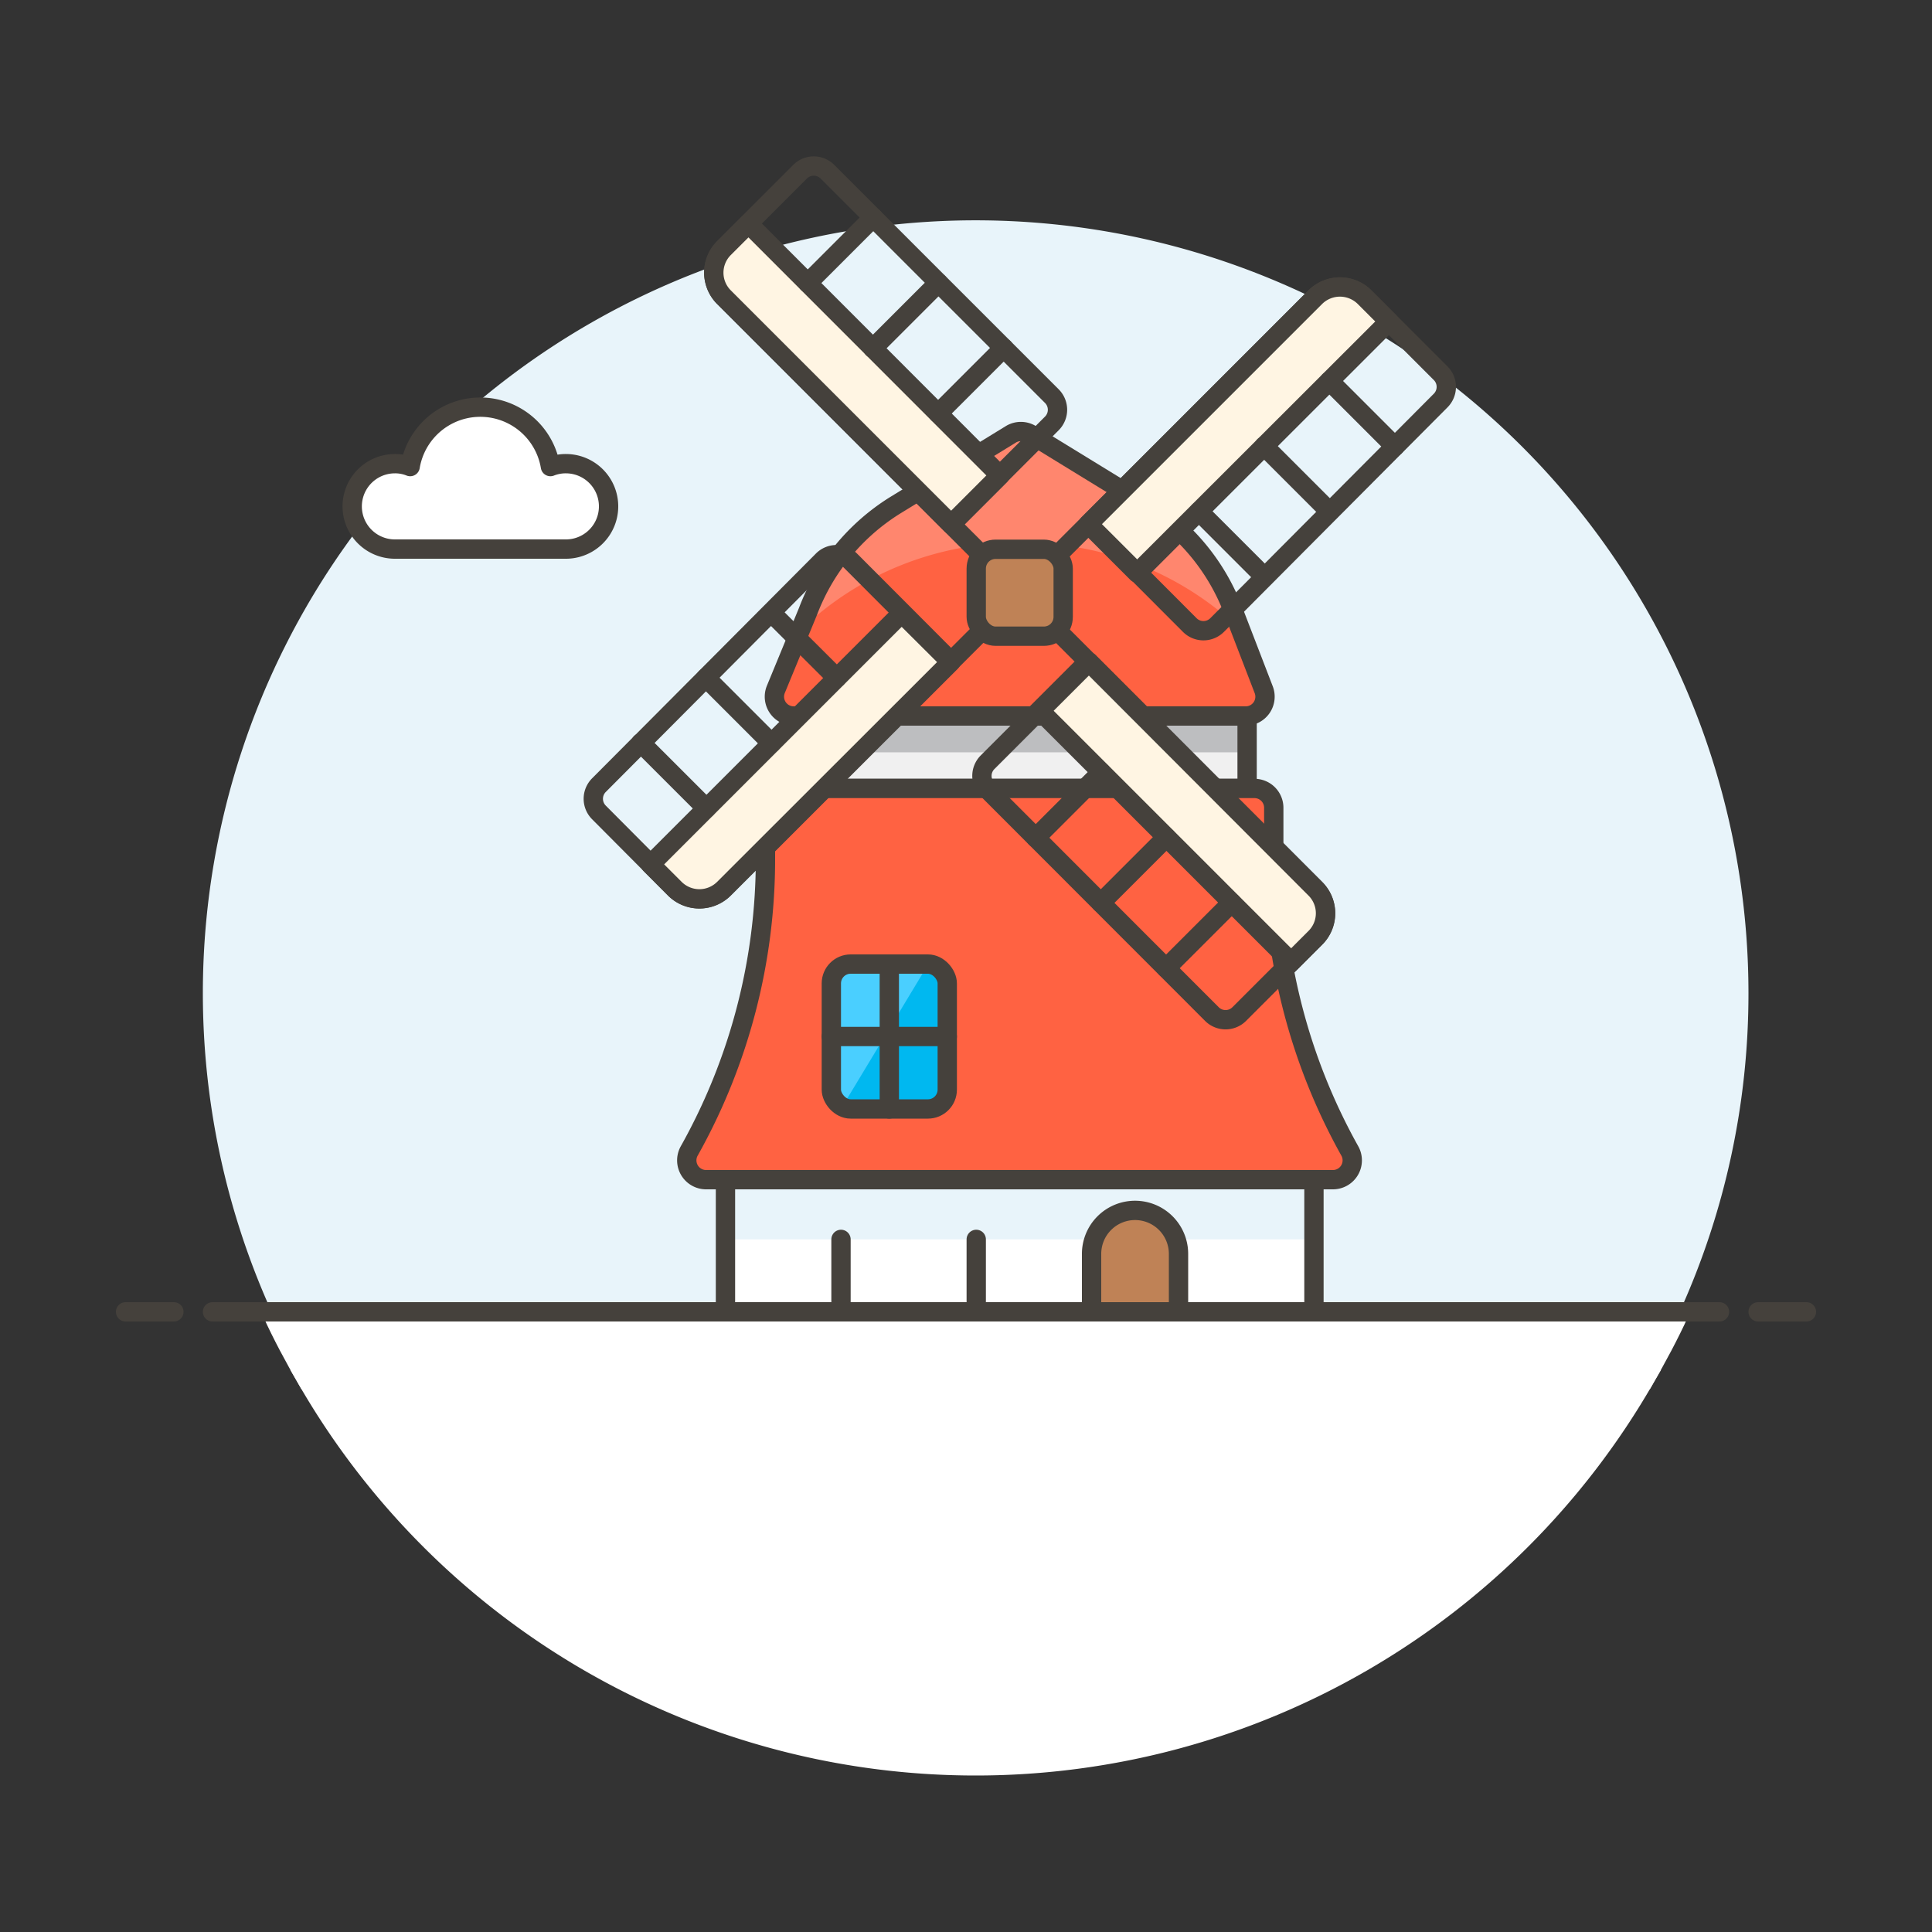
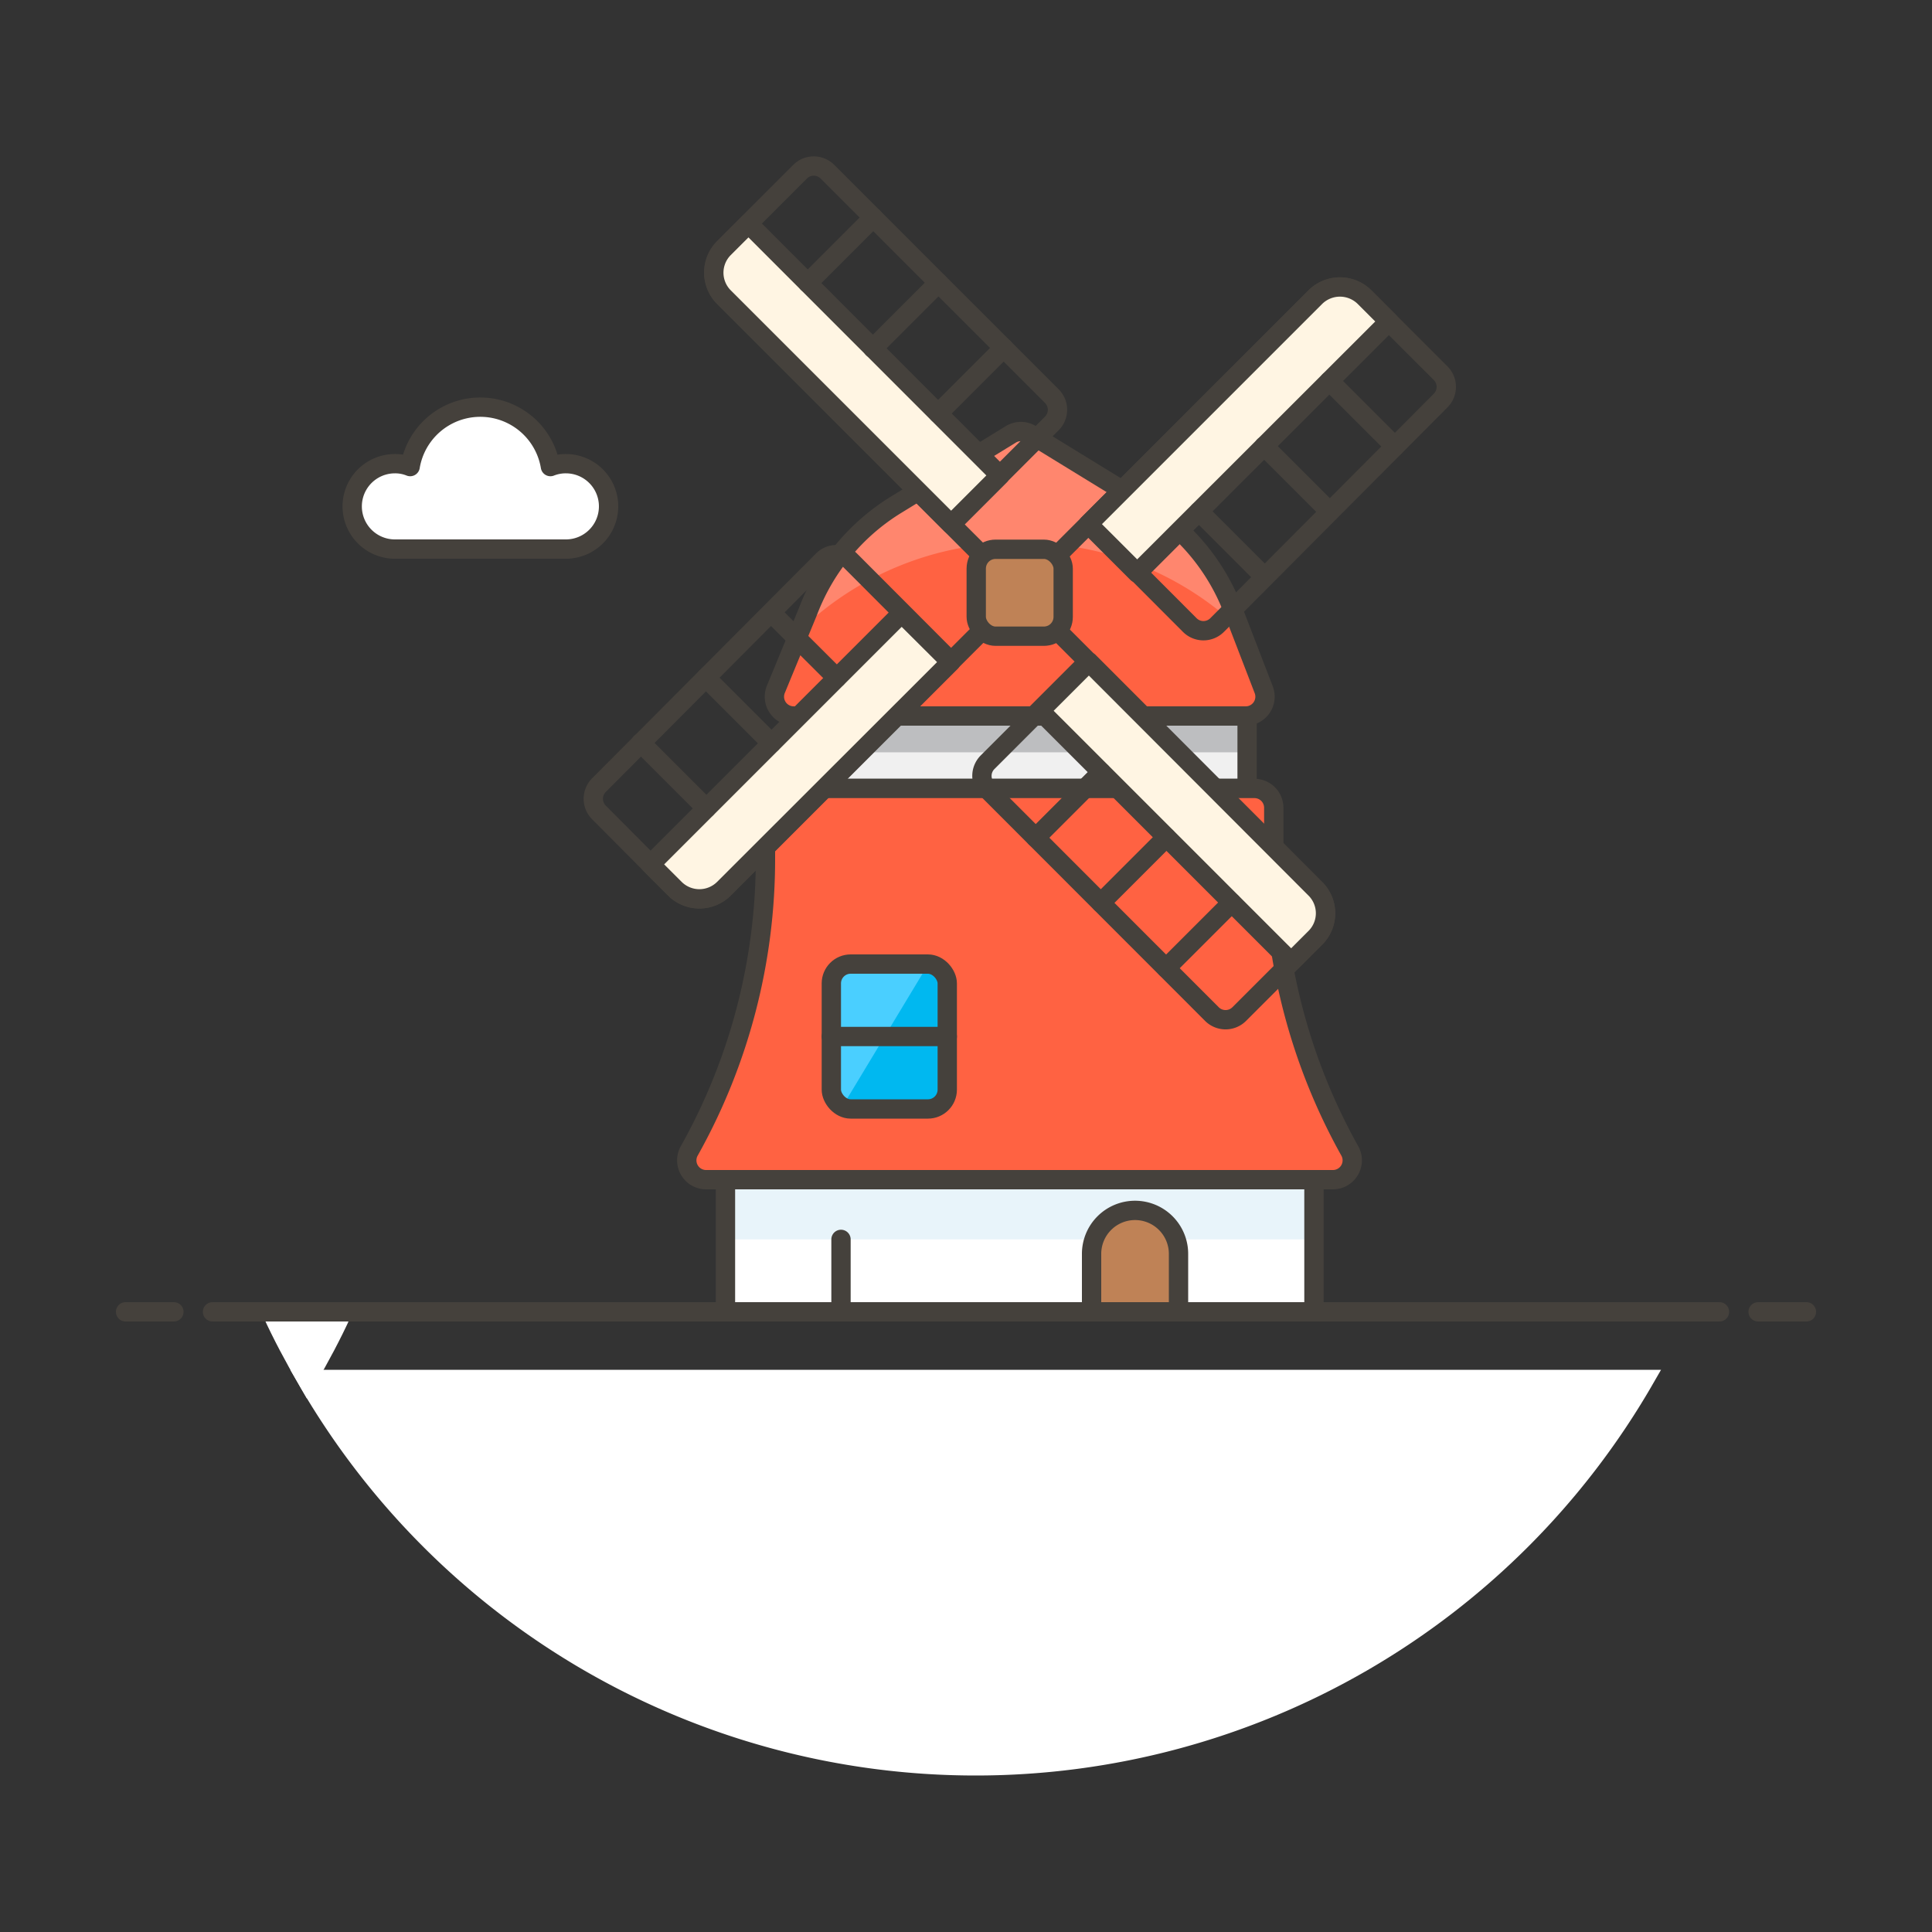
<svg xmlns="http://www.w3.org/2000/svg" id="Layer_1" data-name="Layer 1" viewBox="0 0 100 100">
  <rect x="0" y="0" width="100" height="100" fill="#333333" stroke="none" />
  <defs>
    <style>.cls-1,.cls-10,.cls-5{fill:#fff;}.cls-1{stroke:#fff;stroke-miterlimit:10;}.cls-2{fill:#e8f4fa;}.cls-3{fill:none;}.cls-12,.cls-13,.cls-3,.cls-5{stroke:#45413c;stroke-linejoin:round;}.cls-12,.cls-13,.cls-3{stroke-linecap:round;}.cls-4{fill:#00b8f0;}.cls-6{fill:#ff6242;}.cls-7{fill:#ff866e;}.cls-8{fill:#f0f0f0;}.cls-9{fill:#bdbec0;}.cls-11{fill:#4acfff;}.cls-12{fill:#bf8256;}.cls-13{fill:#fff5e3;}</style>
  </defs>
  <title>netherlands-windmill</title>
  <path class="cls-1" d="M50.5,91.4a39.94,39.94,0,0,0,34.61-20H15.89A39.94,39.94,0,0,0,50.5,91.4Z" />
-   <path class="cls-1" d="M14.06,67.9c.55,1.21,1.17,2.36,1.83,3.5H85.11c.66-1.14,1.28-2.29,1.83-3.5Z" />
-   <path class="cls-2" d="M90.5,51.4A40,40,0,1,0,14.06,67.9H86.94A39.85,39.85,0,0,0,90.5,51.4Z" />
+   <path class="cls-1" d="M14.06,67.9c.55,1.21,1.17,2.36,1.83,3.5c.66-1.14,1.28-2.29,1.83-3.5Z" />
  <line class="cls-3" x1="11" y1="67.9" x2="89" y2="67.9" />
  <line class="cls-3" x1="6.5" y1="67.9" x2="9" y2="67.9" />
  <line class="cls-3" x1="91" y1="67.9" x2="93.5" y2="67.9" />
  <rect class="cls-4" x="43.03" y="49.9" width="6" height="7.5" rx="1" ry="1" />
  <path class="cls-5" d="M29.29,24a2.15,2.15,0,0,0-.8.15,3.68,3.68,0,0,0-7.26,0,2.06,2.06,0,0,0-.79-.15,2.21,2.21,0,0,0,0,4.42h8.85a2.21,2.21,0,0,0,0-4.42Z" />
  <path class="cls-6" d="M64.48,37.06a1,1,0,0,0,.93-1.36l-1.56-4.05a11,11,0,0,0-4.51-5.5l-6-3.68a1,1,0,0,0-1,0l-6,3.68a11.09,11.09,0,0,0-4.52,5.5L40.15,35.7a1,1,0,0,0,.93,1.36Z" />
  <path class="cls-7" d="M52.78,28.1a16.15,16.15,0,0,1,11.43,4.49l-.36-.94a11,11,0,0,0-4.51-5.5l-6-3.68a1,1,0,0,0-1,0l-6,3.68a11.09,11.09,0,0,0-4.52,5.5l-.36.94A16.17,16.17,0,0,1,52.78,28.1Z" />
  <path class="cls-3" d="M64.48,37.06a1,1,0,0,0,.93-1.36l-1.56-4.05a11,11,0,0,0-4.51-5.5l-6-3.68a1,1,0,0,0-1,0l-6,3.68a11.09,11.09,0,0,0-4.52,5.5L40.15,35.7a1,1,0,0,0,.93,1.36Z" />
  <rect class="cls-8" x="41.01" y="37.06" width="23.54" height="3.75" />
  <rect class="cls-9" x="41.01" y="37.06" width="23.54" height="1.88" />
  <rect class="cls-3" x="41.01" y="37.06" width="23.54" height="3.75" />
  <path class="cls-7" d="M66,46.15c0-.58,0-1.16,0-1.75V41.81a1,1,0,0,0-1-1H40.62a1,1,0,0,0-1,1V44.4c0,.59,0,1.17,0,1.75Z" />
  <path class="cls-6" d="M69,61.06a1,1,0,0,0,.87-1.48A31,31,0,0,1,65.93,44.4V41.81a1,1,0,0,0-1-1H40.62a1,1,0,0,0-1,1V44.4a30.87,30.87,0,0,1-3.95,15.18,1,1,0,0,0,.87,1.48Z" />
  <path class="cls-3" d="M69,61.06a1,1,0,0,0,.87-1.48A31,31,0,0,1,65.93,44.4V41.81a1,1,0,0,0-1-1H40.62a1,1,0,0,0-1,1V44.4a30.87,30.87,0,0,1-3.95,15.18,1,1,0,0,0,.87,1.48Z" />
  <rect class="cls-10" x="37.55" y="61.06" width="30.46" height="6.84" />
  <rect class="cls-2" x="37.55" y="61.06" width="30.46" height="3.09" />
  <rect class="cls-3" x="37.55" y="61.06" width="30.46" height="6.84" />
  <rect class="cls-4" x="43.03" y="49.9" width="6" height="7.5" rx="1" ry="1" />
  <path class="cls-11" d="M48.05,49.9H44a1,1,0,0,0-1,1v5.5a1,1,0,0,0,.58.91Z" />
  <rect class="cls-3" x="43.03" y="49.9" width="6" height="7.5" rx="1" ry="1" />
  <line class="cls-3" x1="43.03" y1="53.65" x2="49.03" y2="53.65" />
-   <line class="cls-3" x1="46.03" y1="49.9" x2="46.03" y2="57.4" />
  <path class="cls-12" d="M61,67.9h-4.5v-3a2.25,2.25,0,0,1,2.25-2.25h0A2.25,2.25,0,0,1,61,64.9Z" />
  <line class="cls-3" x1="43.53" y1="67.9" x2="43.53" y2="64.15" />
-   <line class="cls-3" x1="50.53" y1="67.9" x2="50.53" y2="64.15" />
  <path class="cls-3" d="M49.23,27.13l5.21-5.21a1,1,0,0,0,0-1.42L42.83,8.89a1,1,0,0,0-1.42,0l-3.94,3.94a1.81,1.81,0,0,0,0,2.55L68.08,46a1.79,1.79,0,0,1,0,2.55l-3.94,3.94a1,1,0,0,1-1.41,0L51.12,40.87a1,1,0,0,1,0-1.42l5.21-5.21" />
  <path class="cls-3" d="M49.23,34.24,44,29a1,1,0,0,0-1.41,0L31,40.64a1,1,0,0,0,0,1.41L34.93,46a1.8,1.8,0,0,0,2.54,0L68.08,15.38a1.81,1.81,0,0,1,2.55,0l3.94,3.94a1,1,0,0,1,.29.71,1,1,0,0,1-.29.7L63,32.35a1,1,0,0,1-1.42,0l-5.21-5.22" />
  <path class="cls-13" d="M68.08,48.54l-1.25,1.25-13-13,2.53-2.53L68.08,46A1.79,1.79,0,0,1,68.08,48.54Z" />
  <path class="cls-13" d="M51.76,24.61l-2.53,2.53L37.48,15.39a1.79,1.79,0,0,1,0-2.55l1.26-1.26Z" />
  <path class="cls-13" d="M34.93,46l-1.26-1.26,13-13,2.54,2.53L37.47,46A1.8,1.8,0,0,1,34.93,46Z" />
  <path class="cls-13" d="M58.86,29.66l-2.53-2.53L68.08,15.38a1.81,1.81,0,0,1,2.55,0l1.26,1.26Z" />
  <line class="cls-3" x1="56.98" y1="46.73" x2="60.37" y2="43.34" />
  <line class="cls-3" x1="60.36" y1="50.11" x2="63.75" y2="46.72" />
  <line class="cls-3" x1="53.61" y1="43.36" x2="57" y2="39.97" />
  <line class="cls-3" x1="45.18" y1="18.03" x2="48.57" y2="14.64" />
  <line class="cls-3" x1="48.56" y1="21.4" x2="51.95" y2="18.01" />
  <line class="cls-3" x1="41.81" y1="14.65" x2="45.2" y2="11.26" />
  <line class="cls-3" x1="68.82" y1="26.48" x2="65.43" y2="23.09" />
  <line class="cls-3" x1="65.45" y1="29.86" x2="62.06" y2="26.47" />
  <line class="cls-3" x1="72.2" y1="23.11" x2="68.81" y2="19.72" />
  <line class="cls-3" x1="39.93" y1="38.47" x2="36.54" y2="35.08" />
  <line class="cls-3" x1="36.56" y1="41.84" x2="33.17" y2="38.45" />
  <line class="cls-3" x1="43.31" y1="35.09" x2="39.93" y2="31.72" />
  <rect class="cls-12" x="50.53" y="28.43" width="4.5" height="4.5" rx="1" ry="1" />
</svg>